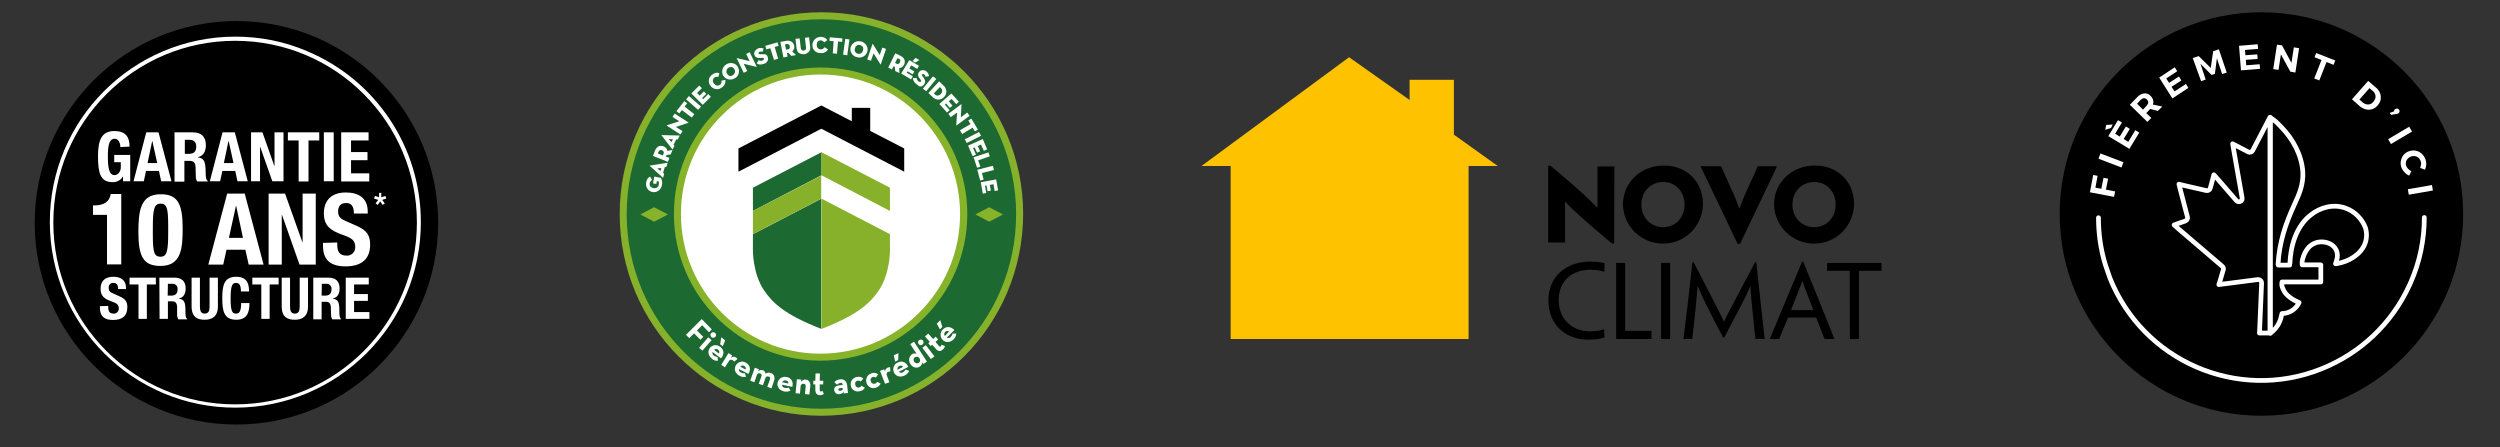
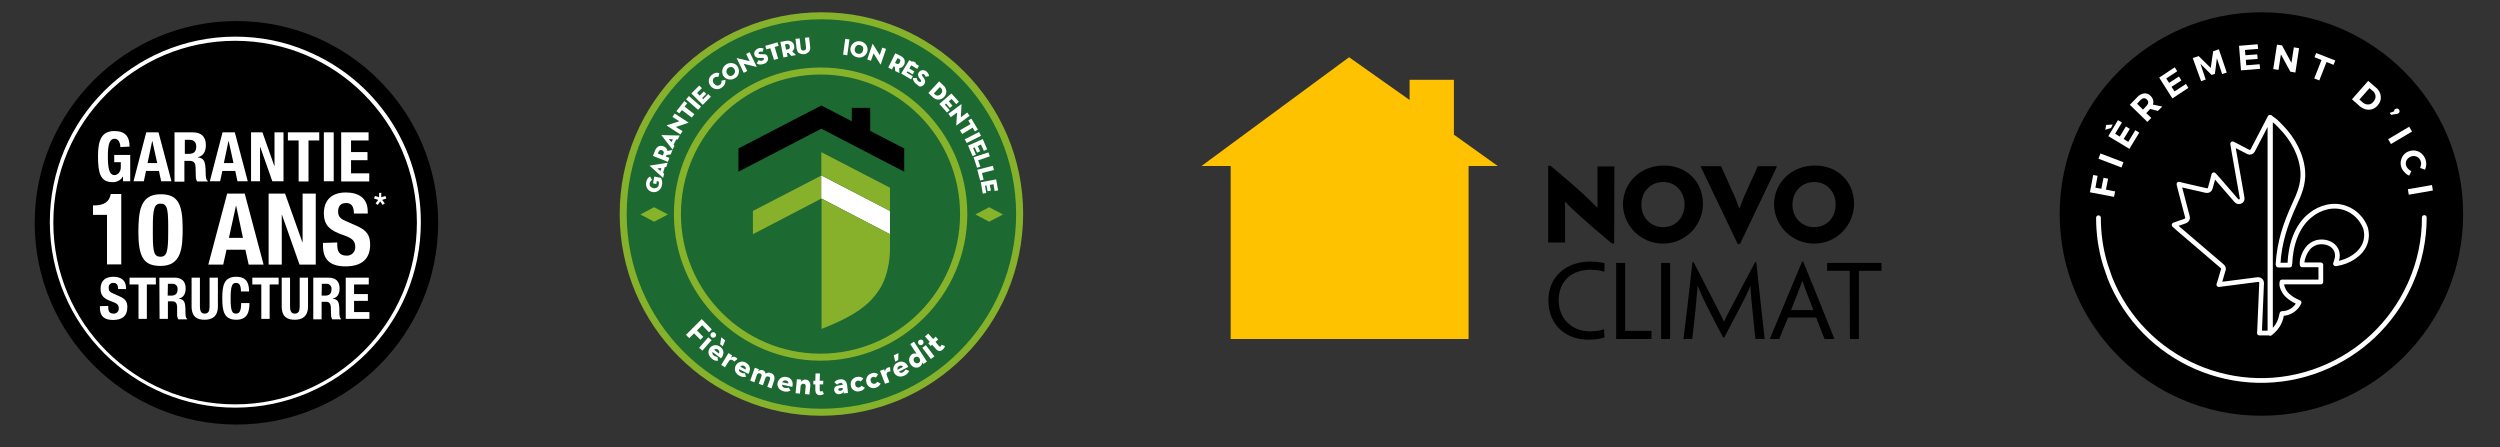
<svg xmlns="http://www.w3.org/2000/svg" version="1.1" id="Calque_1" x="0px" y="0px" viewBox="0 0 1140.1 204" style="enable-background:new 0 0 1140.1 204;" xml:space="preserve">
  <rect x="0" y="0" width="1140.1" height="204" fill="#333333" stroke="none" />
  <style type="text/css">
	.st0{fill:#FFFFFF;}
	.st1{fill:#1D6932;}
	.st2{fill:#86B12B;}
	.st3{fill:#87B32A;}
	.st4{fill:#87B12B;}
	.st5{fill:#FFC200;}
	.st6{fill:none;stroke:#FFFFFF;stroke-width:2.156;stroke-linecap:round;stroke-linejoin:round;}
</style>
  <g id="Groupe_4603_1_" transform="translate(-0.078 0.205)">
    <circle id="Ellipse_1678_1_" cx="107.9" cy="101.4" r="92" />
    <path id="Tracé_7203_1_" class="st0" d="M107.3,18.4c45.8,0,82.9,37.1,82.9,82.9s-37.1,82.9-82.9,82.9s-82.9-37.1-82.9-82.9l0,0   C24.4,55.5,61.5,18.4,107.3,18.4L107.3,18.4 M107.3,16.5c-46.7,0.1-84.6,38-84.5,84.7c0.1,46.7,38,84.6,84.7,84.5   s84.6-38,84.5-84.7c0-34-20.4-64.6-51.7-77.8C129.9,18.7,118.7,16.5,107.3,16.5z" />
    <g id="Groupe_4573_1_" transform="translate(28.967 50.155)">
      <path id="Tracé_7204_1_" class="st0" d="M26,16.7c0-1.7-0.8-3.8-2.6-3.8c-2.2,0-3.1,2.3-3.1,7.8c0,5.4,0.5,8.8,3.1,8.8    c1.1,0,2.8-1.2,2.8-3.6v-2.3h-3v-3.3h7.3v12h-3.3v-2.1h-0.1c-1,1.7-2.8,2.6-4.7,2.5c-5.5,0-6.6-4.1-6.6-11.9    c0-7.5,1.8-11.4,7.5-11.4c4.9,0,6.9,2.5,6.9,7.1L26,16.7z" />
      <path id="Tracé_7205_1_" class="st0" d="M37.8,10h5.6l5.9,22.3h-4.7l-1-4.7h-5.9l-1,4.7h-4.7L37.8,10z M38.4,24h4.4l-2.2-10h-0.1    L38.4,24z" />
      <path id="Tracé_7206_1_" class="st0" d="M50.8,10h8.3c3.7,0,5.9,1.9,5.9,5.8c0,3-1.2,5-3.7,5.5v0.1c3.1,0.4,3.5,2.1,3.6,6.8    c0,2.3,0.2,3.6,1,4v0.2h-4.9c-0.4-0.7-0.6-1.5-0.6-2.3l-0.1-4.3c-0.1-1.8-0.8-2.8-2.7-2.8h-2.4v9.5h-4.5V10z M55.3,19.8h1.9    c2.2,0,3.4-0.9,3.4-3.3c0-2.1-1.1-3.1-3.1-3.1h-2.1V19.8z" />
      <path id="Tracé_7207_1_" class="st0" d="M72.6,10h5.6l5.9,22.3h-4.7l-1-4.7h-5.9l-1,4.7h-4.7L72.6,10z M73.2,24h4.4l-2.2-10h-0.1    L73.2,24z" />
      <path id="Tracé_7208_1_" class="st0" d="M90.8,10l5.4,15.3h0.1V10h4.1v22.3h-5.1l-5.5-15.6h-0.1v15.6h-4.1V10H90.8z" />
      <path id="Tracé_7209_1_" class="st0" d="M116.7,10v3.7h-4.9v18.7h-4.5V13.7h-4.9V10H116.7z" />
      <path id="Tracé_7210_1_" class="st0" d="M118.8,32.4V10h4.5v22.3H118.8z" />
      <path id="Tracé_7211_1_" class="st0" d="M139.2,10v3.7h-8V19h7.5v3.7h-7.5v6h8.3v3.7h-12.8V10H139.2z" />
    </g>
    <g id="Groupe_4574_1_" transform="translate(26.677 77.873)">
      <path id="Tracé_7212_1_" class="st0" d="M22.2,42.6V19.9h-6.4v-4.3h0.6c4.3,0,6.9-1.6,7.5-5.2h4.8v32.1H22.2z" />
      <path id="Tracé_7213_1_" class="st0" d="M46.6,10.5c7.8,0,10.1,4.2,10.1,15.6c0,8.9-0.5,17.1-10.1,17.1    c-7.8,0-10.1-4.2-10.1-15.6C36.6,18.8,37.1,10.5,46.6,10.5z M43.1,29.1c0,8.1,0.7,9.9,3.5,9.9c2.9,0,3.5-2.5,3.5-10.8v-3.5    c0-8.1-0.7-9.9-3.5-9.9c-2.9,0-3.5,2.5-3.5,10.8V29.1z" />
      <path id="Tracé_7214_1_" class="st0" d="M77,10.2H85l8.6,32.4h-6.8l-1.5-6.8h-8.6l-1.5,6.8h-6.8L77,10.2z M77.8,30.4h6.4    l-3.1-14.6H81L77.8,30.4z" />
      <path id="Tracé_7215_1_" class="st0" d="M103.4,10.2l7.9,22.2h0.1V10.2h6v32.4h-7.4l-8-22.7h-0.1v22.7h-6V10.2H103.4z" />
      <path id="Tracé_7216_1_" class="st0" d="M127.2,32.5v1c0,3,0.9,5,4.3,5c2.1,0.1,3.8-1.5,3.9-3.6c0-0.1,0-0.3,0-0.4    c0-2.9-1.5-4-5.8-5.5c-5.8-2-8.5-4.4-8.5-9.8c0-6.3,3.9-9.5,10-9.5c5.8,0,10,2.5,10,8.7v0.9h-6.3c0-3-1-4.8-3.5-4.8    c-2.9,0-3.7,1.9-3.7,3.8c0,2,0.6,3.2,3.4,4.4l5,2.2c4.9,2.1,6.2,4.6,6.2,8.6c0,6.8-4.2,9.9-11.2,9.9c-7.4,0-10.3-3.4-10.3-9.4    v-1.3L127.2,32.5z" />
    </g>
    <g id="Groupe_4575_1_" transform="translate(29.848 116.413)">
      <path id="Tracé_7217_1_" class="st0" d="M19.6,22.9v0.6c0,1.8,0.5,2.9,2.5,2.9c1.2,0.1,2.2-0.9,2.3-2.1c0-0.1,0-0.2,0-0.3    c0-1.7-0.9-2.3-3.4-3.2c-3.4-1.2-4.9-2.6-4.9-5.7c0-3.7,2.2-5.5,5.8-5.5c3.4,0,5.8,1.5,5.8,5.1v0.5h-3.6c0-1.8-0.6-2.8-2.1-2.8    c-1.1-0.1-2,0.6-2.2,1.7c0,0.2,0,0.3,0,0.5c0,1.2,0.3,1.9,2,2.6l2.9,1.3c2.9,1.2,3.6,2.7,3.6,5c0,4-2.4,5.8-6.5,5.8    c-4.3,0-6-2-6-5.5v-0.8L19.6,22.9z" />
      <path id="Tracé_7218_1_" class="st0" d="M41.3,10v3.1h-4.1v15.7h-3.8V13.1h-4.1V10H41.3z" />
      <path id="Tracé_7219_1_" class="st0" d="M42.9,10h7c3.1,0,5,1.6,5,4.9c0,2.5-1,4.2-3.1,4.6v0.1c2.6,0.3,3,1.8,3,5.8    c0,2,0.1,3,0.8,3.4v0.2h-4.1c-0.3-0.6-0.5-1.3-0.5-2L51,23.2c-0.1-1.5-0.7-2.4-2.2-2.4h-2v8h-3.8L42.9,10z M46.7,18.2h1.6    c1.8,0,2.9-0.8,2.9-2.8c0.2-1.3-0.7-2.5-2-2.6c-0.2,0-0.4,0-0.6,0h-1.8L46.7,18.2z" />
      <path id="Tracé_7220_1_" class="st0" d="M61.4,10v13.1c0,1.9,0.4,3.3,2.2,3.3s2.2-1.4,2.2-3.3V10h3.8v13.1c0,4.8-2.9,6.1-6,6.1    s-6-1-6-6.1V10H61.4z" />
      <path id="Tracé_7221_1_" class="st0" d="M80.1,16.3c0-2.7-0.6-3.9-2.3-3.9c-1.9,0-2.4,1.9-2.4,7.3c0,5.7,0.8,6.7,2.4,6.7    c1.4,0,2.4-0.7,2.4-4.8h3.8c0,4.1-1,7.6-6,7.6c-5.7,0-6.4-4.1-6.4-9.8s0.7-9.8,6.4-9.8c5.4,0,5.8,4,5.8,6.7L80.1,16.3z" />
      <path id="Tracé_7222_1_" class="st0" d="M97.3,10v3.1h-4.1v15.7h-3.8V13.1h-4.1V10H97.3z" />
      <path id="Tracé_7223_1_" class="st0" d="M102.5,10v13.1c0,1.9,0.4,3.3,2.2,3.3s2.2-1.4,2.2-3.3V10h3.8v13.1c0,4.8-2.9,6.1-6,6.1    s-6-1-6-6.1V10H102.5z" />
      <path id="Tracé_7224_1_" class="st0" d="M113.1,10h7c3.1,0,5,1.6,5,4.9c0,2.5-1,4.2-3.1,4.6v0.1c2.6,0.3,3,1.8,3,5.8    c0,2,0.1,3,0.8,3.4v0.2h-4.1c-0.3-0.6-0.5-1.3-0.5-2l-0.1-3.6c-0.1-1.5-0.7-2.4-2.2-2.4h-2v8h-3.8L113.1,10z M116.9,18.2h1.6    c1.8,0,2.9-0.8,2.9-2.8c0.2-1.3-0.7-2.5-2-2.6c-0.2,0-0.4,0-0.6,0h-1.8L116.9,18.2z" />
      <path id="Tracé_7225_1_" class="st0" d="M138.4,10v3.1h-6.7v4.4h6.3v3.1h-6.3v5.1h7v3.1h-10.8V10H138.4z" />
    </g>
    <g id="Groupe_4577_1_" transform="translate(154.654 78.149)">
      <g id="Groupe_4576_1_" transform="translate(0 0)">
        <path id="Tracé_7226_1_" class="st0" d="M19.3,9.6v2l1.9-0.6l0.4,1.2l-1.9,0.6l1.2,1.6l-1,0.7l-1.1-1.6l-1.1,1.6l-1-0.7l1.2-1.6     l-1.9-0.6l0.4-1.2l1.9,0.6v-2H19.3z" />
      </g>
    </g>
  </g>
  <g id="Groupe_4611_1_" transform="translate(605.899 1)">
    <g id="Groupe_4606_1_" transform="translate(0)">
      <path id="Tracé_7228_1_" class="st1" d="M-231.3,6.2c-49.9,0-90.4,40.5-90.4,90.4c0,49.9,40.5,90.4,90.4,90.4    s90.4-40.5,90.4-90.4c0,0,0,0,0,0C-140.9,46.7-181.4,6.2-231.3,6.2z" />
      <path id="Tracé_7229_1_" class="st2" d="M-231.3,188.6c-50.8,0-92-41.2-92-92s41.2-92,92-92s92,41.2,92,92c0,0,0,0,0,0    C-139.4,147.4-180.5,188.5-231.3,188.6z M-231.3,7.8c-49,0-88.8,39.7-88.8,88.8s39.7,88.8,88.8,88.8c49,0,88.8-39.7,88.8-88.8    c0,0,0,0,0,0C-142.6,47.6-182.3,7.9-231.3,7.8L-231.3,7.8z" />
    </g>
    <g id="Groupe_4607_1_" transform="translate(11.682 11.109)">
      <path id="Tracé_7230_1_" class="st0" d="M-318,70.4l-0.3,1.4l-1.5-0.3l0.6-3.1l3,0.6c0.1,0.2,0.2,0.4,0.3,0.6    c0.1,0.2,0.1,0.5,0.2,0.7c0,0.3,0.1,0.6,0.1,0.9c0,0.4,0,0.7-0.1,1.1c-0.1,0.5-0.3,1-0.5,1.4c-0.3,0.4-0.6,0.8-1,1.1    c-1.6,1.2-3.9,0.9-5.1-0.8c0-0.1-0.1-0.1-0.1-0.2c-0.3-0.4-0.4-0.9-0.5-1.3c-0.1-0.5-0.1-1,0-1.5c0.1-0.6,0.3-1.1,0.6-1.6    c0.3-0.4,0.7-0.8,1.2-1l0.9,1.6c-0.3,0.1-0.5,0.3-0.7,0.6c-0.4,0.5-0.5,1.1-0.4,1.7c0.1,0.2,0.2,0.5,0.3,0.6    c0.2,0.2,0.4,0.3,0.6,0.5c0.2,0.1,0.5,0.2,0.8,0.3c0.3,0.1,0.5,0.1,0.8,0c0.3,0,0.5-0.1,0.7-0.2c0.2-0.1,0.4-0.3,0.6-0.5    c0.2-0.2,0.3-0.5,0.3-0.8c0.1-0.3,0.1-0.6,0.1-0.9c0-0.2,0-0.4-0.1-0.6L-318,70.4z" />
      <path id="Tracé_7231_1_" class="st0" d="M-314.7,67.2l-0.5,1.8l-6.1-5.5c0,0,0,0,0-0.1s0,0,0.1,0l8.1-1.3l-0.6,1.9l-0.7,0.1    l-0.8,2.6L-314.7,67.2z M-317.8,64.7l1.4,1.2l0.4-1.4L-317.8,64.7z" />
      <path id="Tracé_7232_1_" class="st0" d="M-310.9,56.3l-0.8,2l-1.9,0.3l-0.3,0.7l1.6,0.6l-0.7,1.8l-6.8-2.7l1-2.6    c0.2-0.4,0.4-0.8,0.7-1.1c0.3-0.3,0.6-0.5,0.9-0.7c0.3-0.1,0.7-0.2,1.1-0.2c0.4,0,0.8,0.1,1.1,0.2c0.5,0.2,0.9,0.5,1.2,0.8    c0.3,0.4,0.5,0.8,0.5,1.3L-310.9,56.3z M-315,58c0.2-0.3,0.2-0.7,0-1c-0.2-0.3-0.4-0.5-0.7-0.6c-0.2-0.1-0.3-0.1-0.5-0.1    c-0.1,0-0.3,0-0.4,0.1c-0.1,0.1-0.3,0.1-0.4,0.3c-0.1,0.1-0.2,0.3-0.3,0.5l-0.3,0.7l2.3,0.9L-315,58z" />
      <path id="Tracé_7233_1_" class="st0" d="M-310,54.4l-0.9,1.7l-5-6.5c0,0,0-0.1,0-0.1c0,0,0,0,0.1,0l8.2,0.2l-0.9,1.8l-0.7,0    l-1.2,2.4L-310,54.4z M-312.6,51.3l1.2,1.4l0.7-1.3L-312.6,51.3z" />
      <path id="Tracé_7234_1_" class="st0" d="M-309.4,45.8l3.1,1.9l-1,1.5l-6.2-4c0,0,0,0,0-0.1c0,0,0,0,0.1-0.1l5.6-1.8l-3.1-2l1-1.5    l6.2,4c0,0,0.1,0,0.1,0.1s0,0-0.1,0.1L-309.4,45.8z" />
      <path id="Tracé_7235_1_" class="st0" d="M-306.6,38.1l-1.2,1.5l-1.3-1l3.6-4.6l1.3,1l-1.2,1.5l4.5,3.5l-1.2,1.5L-306.6,38.1z" />
      <path id="Tracé_7236_1_" class="st0" d="M-304.7,33.2l1.3-1.5l5.5,4.8l-1.3,1.5L-304.7,33.2z" />
      <path id="Tracé_7237_1_" class="st0" d="M-302.3,30.5l3.6-3.6l1.2,1.2l-2.2,2.2l1.2,1.2l1.9-1.9l1.1,1.1l-1.9,1.9l0.5,0.5    l2.3-2.3l1.2,1.2l-3.7,3.7L-302.3,30.5z" />
      <path id="Tracé_7238_1_" class="st0" d="M-286.8,24.3c0.1,0.6,0,1.3-0.2,1.9c-0.5,1-1.4,1.8-2.5,2.2c-2,0.6-4.1-0.6-4.7-2.6    c0,0,0,0,0,0c-0.4-1.4,0.1-2.9,1.3-3.8c0.3-0.2,0.6-0.4,0.9-0.6c0.3-0.1,0.6-0.2,0.9-0.3c0.3,0,0.6-0.1,0.8,0    c0.3,0,0.5,0.1,0.8,0.2l-0.5,1.7c-0.1,0-0.3-0.1-0.4-0.1c-0.1,0-0.3,0-0.4,0c-0.2,0-0.3,0.1-0.5,0.1c-0.2,0.1-0.4,0.2-0.5,0.3    c-0.2,0.1-0.4,0.3-0.5,0.6c-0.1,0.2-0.2,0.4-0.2,0.7c0,0.2,0,0.5,0.1,0.7c0.1,0.3,0.2,0.5,0.4,0.7c0.2,0.2,0.4,0.4,0.6,0.6    c0.2,0.1,0.4,0.2,0.7,0.3c0.5,0.1,1,0,1.4-0.3c0.3-0.2,0.6-0.5,0.7-0.9c0.1-0.3,0.1-0.6,0-1L-286.8,24.3z" />
      <path id="Tracé_7239_1_" class="st0" d="M-282.4,23.5c-0.4,0.3-0.9,0.5-1.4,0.6c-0.5,0.1-1,0.1-1.5,0c-0.5-0.1-0.9-0.3-1.3-0.5    c-0.9-0.6-1.5-1.5-1.6-2.6c-0.1-0.5,0-1,0.1-1.4c0.1-0.5,0.3-0.9,0.6-1.3c0.6-0.8,1.5-1.4,2.5-1.6c0.5-0.1,1-0.1,1.5,0    c0.5,0.1,0.9,0.3,1.3,0.5c0.9,0.6,1.4,1.5,1.6,2.6c0.1,0.5,0,1-0.1,1.5c-0.1,0.5-0.3,0.9-0.6,1.3    C-281.5,22.9-281.9,23.3-282.4,23.5z M-283.3,22.1c0.2-0.1,0.4-0.3,0.6-0.6c0.1-0.2,0.2-0.4,0.3-0.7c0-0.2,0-0.5,0-0.7    c-0.1-0.3-0.2-0.5-0.3-0.7c-0.1-0.2-0.3-0.4-0.5-0.6c-0.2-0.2-0.4-0.3-0.7-0.3c-0.2-0.1-0.5-0.1-0.7,0c-0.3,0-0.5,0.1-0.8,0.3    c-0.2,0.1-0.4,0.3-0.6,0.6c-0.1,0.2-0.2,0.4-0.3,0.7c0,0.2,0,0.5,0,0.7c0.1,0.5,0.4,1,0.9,1.4c0.2,0.2,0.4,0.3,0.7,0.3    c0.2,0.1,0.5,0.1,0.7,0C-283.8,22.4-283.5,22.3-283.3,22.1z" />
      <path id="Tracé_7240_1_" class="st0" d="M-278.4,17l1.6,3.3l-1.6,0.8l-3.2-6.6c0,0,0-0.1,0-0.1c0,0,0.1,0,0.1,0l5.8,1.4l-1.6-3.3    l1.6-0.8l3.2,6.6c0,0,0,0.1,0,0.1c0,0-0.1,0-0.1,0L-278.4,17z" />
      <path id="Tracé_7241_1_" class="st0" d="M-269.2,17c-0.3,0.1-0.7,0.2-1.1,0.3c-0.3,0-0.6,0-0.9,0c-0.3,0-0.5-0.1-0.7-0.2    c-0.2-0.1-0.4-0.2-0.6-0.3l0.9-1.5c0.2,0.1,0.5,0.2,0.8,0.3c0.3,0.1,0.6,0,0.9-0.1c0.2-0.1,0.4-0.2,0.6-0.4    c0.1-0.1,0.1-0.3,0.1-0.5c0-0.1-0.2-0.2-0.3-0.3c-0.2,0-0.4-0.1-0.6,0l-0.9,0c-0.3,0-0.5,0-0.8,0c-0.2,0-0.5-0.1-0.7-0.2    c-0.2-0.1-0.4-0.3-0.6-0.4c-0.2-0.2-0.3-0.4-0.4-0.7c-0.1-0.3-0.2-0.6-0.1-1c0-0.3,0.1-0.6,0.3-0.8c0.2-0.3,0.4-0.5,0.6-0.7    c0.2-0.2,0.5-0.3,0.8-0.5c0.3-0.1,0.5-0.2,0.8-0.2c0.2,0,0.5-0.1,0.7,0c0.2,0,0.4,0,0.6,0.1c0.2,0.1,0.3,0.1,0.5,0.2l-0.6,1.5    c-0.2-0.1-0.4-0.2-0.6-0.2c-0.2,0-0.5,0-0.7,0.1c-0.2,0.1-0.3,0.2-0.4,0.3c-0.1,0.2-0.1,0.5,0.2,0.7c0,0,0,0,0,0    c0.1,0,0.3,0.1,0.4,0.1l1,0c0.3,0,0.7,0,1,0c0.3,0,0.5,0.1,0.7,0.2c0.2,0.1,0.4,0.3,0.5,0.4c0.1,0.2,0.3,0.4,0.3,0.6    c0.1,0.3,0.2,0.6,0.2,0.9c0,0.3-0.1,0.6-0.2,0.9c-0.2,0.3-0.4,0.5-0.6,0.8C-268.4,16.7-268.8,16.9-269.2,17z" />
      <path id="Tracé_7242_1_" class="st0" d="M-266.3,9.9l-1.8,0.5l-0.5-1.6l5.6-1.6l0.5,1.6l-1.8,0.5l1.6,5.4l-1.9,0.5L-266.3,9.9z" />
      <path id="Tracé_7243_1_" class="st0" d="M-254.6,13l-2.1,0.4l-1.3-1.4l-0.7,0.1l0.3,1.6l-1.9,0.4l-1.4-7.1l2.7-0.5    c0.4-0.1,0.9-0.1,1.3,0c0.4,0.1,0.7,0.2,1.1,0.4c0.3,0.2,0.6,0.5,0.8,0.8c0.2,0.3,0.3,0.7,0.4,1.1c0.1,0.5,0.1,1-0.1,1.4    c-0.1,0.4-0.4,0.8-0.8,1.1L-254.6,13z M-258.3,10.4c0.3,0,0.7-0.2,0.8-0.5c0.1-0.3,0.2-0.6,0.1-0.9c0-0.2-0.1-0.3-0.2-0.5    c-0.1-0.3-0.4-0.5-0.7-0.5c-0.2,0-0.4,0-0.6,0l-0.7,0.1l0.5,2.4L-258.3,10.4z" />
      <path id="Tracé_7244_1_" class="st0" d="M-250.8,12.6c-0.4,0-0.9,0-1.3-0.1c-0.4-0.1-0.7-0.2-1.1-0.4c-0.3-0.2-0.6-0.5-0.7-0.8    c-0.2-0.4-0.3-0.8-0.4-1.3l-0.5-4.4l1.9-0.2l0.5,4.4c0,0.3,0.2,0.7,0.4,0.9c0.6,0.4,1.3,0.3,1.8-0.2c0.2-0.3,0.3-0.6,0.2-1    l-0.5-4.4l1.9-0.2l0.5,4.4c0.1,0.4,0,0.9-0.1,1.3c-0.1,0.4-0.3,0.7-0.6,1c-0.3,0.3-0.6,0.5-0.9,0.6    C-249.9,12.5-250.3,12.6-250.8,12.6z" />
-       <path id="Tracé_7245_1_" class="st0" d="M-240,10.4c-0.3,0.6-0.7,1-1.3,1.3c-0.6,0.3-1.2,0.5-1.9,0.4c-0.5,0-1-0.1-1.5-0.2    c-0.9-0.3-1.7-1-2.1-1.9c-0.2-0.5-0.3-1-0.3-1.5c0-0.5,0.1-1,0.3-1.5c0.6-1.4,1.9-2.2,3.3-2.3c0.4,0,0.7,0,1.1,0.1    c0.3,0.1,0.6,0.2,0.9,0.3c0.3,0.1,0.5,0.3,0.7,0.5c0.2,0.2,0.4,0.4,0.5,0.6l-1.4,1c-0.1-0.1-0.2-0.2-0.3-0.3    c-0.1-0.1-0.2-0.2-0.3-0.3c-0.1-0.1-0.3-0.1-0.5-0.2c-0.2-0.1-0.4-0.1-0.6-0.1c-0.5,0-1,0.2-1.3,0.6c-0.2,0.2-0.3,0.4-0.3,0.7    c-0.1,0.3-0.1,0.5-0.1,0.8c0,0.3,0,0.5,0.1,0.8c0.1,0.2,0.2,0.5,0.4,0.6c0.3,0.4,0.8,0.6,1.3,0.6c0.4,0,0.8-0.1,1.1-0.3    c0.3-0.2,0.5-0.4,0.6-0.7L-240,10.4z" />
-       <path id="Tracé_7246_1_" class="st0" d="M-237.4,6.7l-1.9-0.2l0.1-1.6l5.8,0.5l-0.1,1.6l-1.9-0.2l-0.5,5.6l-1.9-0.2L-237.4,6.7z" />
      <path id="Tracé_7247_1_" class="st0" d="M-232.1,5.6l1.9,0.3l-1,7.2l-1.9-0.3L-232.1,5.6z" />
      <path id="Tracé_7248_1_" class="st0" d="M-226.7,14c-0.5-0.1-1-0.3-1.4-0.6c-0.4-0.3-0.8-0.6-1-1c-0.3-0.4-0.5-0.9-0.6-1.3    c-0.2-1,0-2.1,0.7-2.9c0.3-0.4,0.7-0.7,1.1-1c0.4-0.2,0.9-0.4,1.4-0.5c1-0.1,2.1,0.1,2.9,0.7c0.4,0.3,0.8,0.6,1,1    c0.3,0.4,0.5,0.9,0.6,1.3c0.1,0.5,0.1,1,0,1.5c-0.1,0.5-0.3,1-0.6,1.4c-0.3,0.4-0.7,0.7-1.1,1c-0.4,0.2-0.9,0.4-1.4,0.5    C-225.6,14.2-226.2,14.1-226.7,14z M-226.3,12.4c0.3,0.1,0.6,0.1,0.8,0c0.2,0,0.5-0.1,0.7-0.3c0.2-0.1,0.4-0.3,0.5-0.5    c0.3-0.5,0.4-1,0.4-1.6c0-0.2-0.1-0.5-0.2-0.7c-0.1-0.2-0.3-0.4-0.5-0.5c-0.5-0.3-1-0.5-1.6-0.4c-0.2,0-0.5,0.1-0.7,0.3    c-0.2,0.1-0.4,0.3-0.5,0.5c-0.1,0.2-0.2,0.5-0.3,0.8c-0.1,0.3-0.1,0.5-0.1,0.8c0,0.2,0.1,0.5,0.2,0.7c0.1,0.2,0.3,0.4,0.5,0.6    C-226.8,12.2-226.6,12.3-226.3,12.4z" />
      <path id="Tracé_7249_1_" class="st0" d="M-219.2,12.2l-1.2,3.4l-1.7-0.6l2.4-7c0,0,0-0.1,0.1-0.1c0,0,0.1,0,0.1,0.1l3.1,5    l1.2-3.4l1.7,0.6l-2.4,7c0,0,0,0.1-0.1,0.1c0,0-0.1,0-0.1-0.1L-219.2,12.2z" />
      <path id="Tracé_7250_1_" class="st0" d="M-207.4,21.2l-1.9-0.9l-0.2-1.9l-0.6-0.3l-0.7,1.5l-1.7-0.9l3.2-6.5l2.5,1.2    c0.4,0.2,0.8,0.5,1.1,0.8c0.3,0.3,0.5,0.6,0.6,1c0.1,0.3,0.2,0.7,0.1,1.1c0,0.4-0.1,0.8-0.3,1.1c-0.2,0.4-0.5,0.8-0.9,1.1    c-0.4,0.3-0.8,0.4-1.3,0.4L-207.4,21.2z M-208.8,16.9c0.3,0.2,0.7,0.2,1,0.1c0.3-0.1,0.5-0.4,0.6-0.7c0.1-0.1,0.1-0.3,0.2-0.5    c0-0.1,0-0.3,0-0.4c0-0.1-0.1-0.3-0.2-0.4c-0.1-0.1-0.3-0.3-0.5-0.3l-0.6-0.3l-1.1,2.2L-208.8,16.9z" />
-       <path id="Tracé_7251_1_" class="st0" d="M-202.9,15.3l4.4,2.6l-0.8,1.4l-2.7-1.6l-0.9,1.4l2.3,1.4l-0.8,1.3l-2.3-1.4l-0.4,0.6    l2.8,1.7l-0.8,1.4l-4.5-2.7L-202.9,15.3z M-201.4,15.7l1.4-1.4l1.7,1l-1.9,1.1L-201.4,15.7z" />
+       <path id="Tracé_7251_1_" class="st0" d="M-202.9,15.3l4.4,2.6l-0.8,1.4l-2.7-1.6l-0.9,1.4l2.3,1.4l-0.8,1.3l-2.3-1.4l-0.4,0.6    l2.8,1.7l-0.8,1.4l-4.5-2.7L-202.9,15.3z M-201.4,15.7l1.7,1l-1.9,1.1L-201.4,15.7z" />
      <path id="Tracé_7252_1_" class="st0" d="M-199.6,26.3c-0.3-0.2-0.6-0.5-0.8-0.7c-0.2-0.2-0.4-0.5-0.5-0.8    c-0.1-0.2-0.2-0.5-0.3-0.7c0-0.2-0.1-0.4-0.1-0.6l1.8,0c0,0.3,0.1,0.6,0.2,0.8c0.1,0.3,0.3,0.5,0.6,0.7c0.2,0.1,0.4,0.2,0.6,0.3    c0.2,0,0.4-0.1,0.5-0.2c0.1-0.1,0.1-0.3,0.1-0.4c-0.1-0.2-0.2-0.4-0.3-0.5l-0.5-0.7c-0.2-0.2-0.3-0.4-0.4-0.7    c-0.1-0.2-0.2-0.5-0.2-0.7c0-0.2,0-0.5,0.1-0.7c0.1-0.3,0.2-0.5,0.4-0.7c0.2-0.3,0.4-0.5,0.7-0.6c0.3-0.1,0.5-0.2,0.8-0.2    c0.3,0,0.6,0,0.9,0.1c0.3,0.1,0.6,0.2,0.8,0.4c0.2,0.2,0.5,0.4,0.6,0.6c0.2,0.2,0.3,0.4,0.4,0.6c0.1,0.2,0.2,0.4,0.2,0.5    c0,0.2,0.1,0.3,0.1,0.5l-1.6,0.3c0-0.2-0.1-0.4-0.2-0.6c-0.1-0.2-0.3-0.4-0.5-0.5c-0.1-0.1-0.3-0.2-0.5-0.2    c-0.1,0-0.3,0.1-0.4,0.2c-0.1,0.1-0.1,0.2-0.1,0.3c0,0.1,0.1,0.3,0.2,0.4l0.6,0.8c0.2,0.3,0.4,0.6,0.5,0.9    c0.1,0.2,0.2,0.5,0.2,0.8c0,0.2,0,0.5-0.1,0.7c-0.1,0.2-0.2,0.4-0.3,0.6c-0.2,0.3-0.4,0.5-0.7,0.7c-0.2,0.2-0.5,0.3-0.8,0.3    c-0.3,0-0.7,0-1-0.1C-198.9,26.7-199.3,26.5-199.6,26.3z" />
-       <path id="Tracé_7253_1_" class="st0" d="M-192.1,22.7l1.5,1.2l-4.6,5.6l-1.5-1.2L-192.1,22.7z" />
      <path id="Tracé_7254_1_" class="st0" d="M-189.3,25l2,1.9c0.4,0.3,0.7,0.7,0.9,1.2c0.2,0.4,0.3,0.9,0.4,1.3    c0,0.5-0.1,0.9-0.2,1.4c-0.4,1-1.1,1.8-2.1,2.2c-0.4,0.2-0.9,0.3-1.4,0.3c-0.5,0-0.9-0.1-1.3-0.3c-0.5-0.2-0.9-0.5-1.2-0.8l-2-1.9    L-189.3,25z M-191.3,30.9c0.4,0.4,0.9,0.6,1.4,0.6c1.1-0.2,1.9-1,2-2.1c0-0.5-0.2-1-0.6-1.4l-0.5-0.4l-2.7,2.9L-191.3,30.9z" />
      <path id="Tracé_7255_1_" class="st0" d="M-183.7,30.5l3.4,3.8l-1.2,1.1l-2.1-2.4l-1.3,1.1l1.7,2l-1.2,1l-1.7-2l-0.6,0.5l2.2,2.5    l-1.2,1.1l-3.5-3.9L-183.7,30.5z" />
      <path id="Tracé_7256_1_" class="st0" d="M-181.1,39.2l-2.9,2.1l-1.1-1.5l5.9-4.4c0,0,0.1,0,0.1,0c0,0,0,0,0,0.1l-0.3,5.9l2.9-2.2    l1.1,1.5l-6,4.4c0,0-0.1,0-0.1,0s0-0.1,0-0.1L-181.1,39.2z" />
      <path id="Tracé_7257_1_" class="st0" d="M-175,44.5l-1-1.7l1.4-0.8l3,5l-1.4,0.8l-1-1.7l-4.8,2.9l-1-1.7L-175,44.5z" />
      <path id="Tracé_7258_1_" class="st0" d="M-171.1,48.1l0.9,1.7l-6.5,3.3l-0.9-1.7L-171.1,48.1z" />
      <path id="Tracé_7259_1_" class="st0" d="M-169.4,51.3l2,4.7l-1.5,0.7l-1.3-2.9l-1.5,0.7l1.1,2.4l-1.4,0.6l-1.1-2.4l-0.7,0.3    l1.3,3l-1.5,0.7l-2.1-4.8L-169.4,51.3z" />
      <path id="Tracé_7260_1_" class="st0" d="M-166.8,57.4l0.6,1.8l-5.3,1.8l1,2.9l-1.5,0.5l-1.6-4.8L-166.8,57.4z" />
      <path id="Tracé_7261_1_" class="st0" d="M-164.8,63.5l0.5,1.9l-5.5,1.4l0.8,3l-1.6,0.4l-1.3-4.9L-164.8,63.5z" />
      <path id="Tracé_7262_1_" class="st0" d="M-163.3,69.7l0.9,5L-164,75l-0.5-3.1l-1.7,0.3l0.5,2.6l-1.5,0.3l-0.5-2.6l-0.7,0.1    l0.6,3.3l-1.6,0.3l-0.9-5.2L-163.3,69.7z" />
    </g>
    <g id="Groupe_4608_1_" transform="translate(24.434 24.788)">
-       <path id="Tracé_7263_1_" class="st0" d="M-256.1,6.6c-36,0-65.3,29.2-65.3,65.3s29.2,65.3,65.3,65.3c36,0,65.3-29.2,65.3-65.3    c0,0,0,0,0,0C-190.8,35.8-220,6.6-256.1,6.6z" />
      <path id="Tracé_7264_1_" class="st3" d="M-256.1,138.7c-36.9,0-66.9-29.9-66.9-66.9C-323,34.9-293,5-256.1,5    c36.9,0,66.9,29.9,66.9,66.9c0,0,0,0,0,0C-189.3,108.7-219.2,138.6-256.1,138.7z M-256.1,8.2c-35.2,0-63.7,28.5-63.7,63.6    c0,35.2,28.5,63.7,63.6,63.7s63.7-28.5,63.7-63.6c0,0,0,0,0,0C-192.5,36.7-220.9,8.2-256.1,8.2L-256.1,8.2z" />
    </g>
    <path id="Tracé_7265_1_" class="st3" d="M-161.1,96.8l6.3-3.3l6.3,3.3l-6.3,3.3L-161.1,96.8z" />
    <path id="Tracé_7266_1_" class="st3" d="M-313.9,96.8l6.3-3.3l6.3,3.3l-6.3,3.3L-313.9,96.8z" />
    <g id="Groupe_4609_1_" transform="translate(53.46 41.9)">
      <path id="Tracé_7267_1_" d="M-262.5,16.8V6.3h-8.4v6.1l-13.9-7.2l-37.8,19.6v10.6l37.8-19.6l37.8,19.6V24.8L-262.5,16.8z" />
      <path id="Tracé_7268_1_" class="st1" d="M-316,42.7v10.6l31.3-16.3V26.5L-316,42.7z" />
      <path id="Tracé_7269_1_" class="st1" d="M-316,63.9V71c0,0-0.2,10.6,5,18.4c3.9,5.8,9.5,11.2,26.2,17.7V47.7L-316,63.9z" />
      <path id="Tracé_7270_1_" class="st4" d="M-316,53.3v10.6l31.3-16.3V37.1L-316,53.3z" />
      <path id="Tracé_7271_1_" class="st0" d="M-253.5,53.3v10.6l-31.3-16.3V37.1L-253.5,53.3z" />
      <path id="Tracé_7272_1_" class="st4" d="M-253.5,42.7v10.6l-31.3-16.3V26.5L-253.5,42.7z" />
      <path id="Tracé_7273_1_" class="st4" d="M-253.5,63.9V71c0,0,0.2,10.6-5,18.4c-3.9,5.8-9.5,11.2-26.2,17.7V47.7L-253.5,63.9z" />
    </g>
    <g id="Groupe_4610_1_" transform="translate(29.719 138.016)">
      <path id="Tracé_7274_1_" class="st0" d="M-315.6,6.5l4.6,4.7l-1.3,1.3l-3.1-3.2l-2.4,2.4l2.9,2.9l-1.3,1.3l-2.9-2.9l-2.2,2.2    l-1.5-1.5L-315.6,6.5z" />
      <path id="Tracé_7275_1_" class="st0" d="M-312.6,14.8l1.5,1.3l-4.2,4.8l-1.5-1.3L-312.6,14.8z M-311.3,12.9    c0.5-0.5,1.3-0.6,1.8-0.1c0,0,0,0,0,0c0.5,0.5,0.6,1.3,0.1,1.8c-0.5,0.5-1.3,0.6-1.8,0.1c0,0,0,0,0,0    C-311.7,14.2-311.8,13.4-311.3,12.9C-311.3,12.9-311.3,12.9-311.3,12.9L-311.3,12.9z" />
      <path id="Tracé_7276_1_" class="st0" d="M-310,23.2c0.5,0.3,1,0.5,1.6,0.6l0.2,1.7c-1,0.1-2-0.2-2.7-0.9c-1.8-1.4-2.1-3.4-1-4.9    c1.1-1.5,3.2-1.7,4.7-0.6c0,0,0.1,0.1,0.1,0.1c1.8,1.4,1.8,3.5,0.3,5.2l-3.9-2.9C-310.9,22.1-310.6,22.9-310,23.2z M-307.8,22.2    c0.4-0.6,0.2-1.3-0.3-1.7c0,0,0,0,0,0c-0.5-0.5-1.3-0.5-1.9,0L-307.8,22.2z M-306.7,14.8l1.8,1.4l-1.1,2.7l-1.2-0.9L-306.7,14.8z" />
      <path id="Tracé_7277_1_" class="st0" d="M-303.4,22l1.7,1.1l-0.6,1c0.7-0.5,1.6-0.6,2.3-0.1c0.3,0.2,0.5,0.4,0.7,0.7l-1.5,1.2    c-0.1-0.2-0.3-0.4-0.6-0.6c-0.8-0.5-1.4-0.4-2.1,0.8l-1.5,2.4l-1.7-1.1L-303.4,22z" />
      <path id="Tracé_7278_1_" class="st0" d="M-297.6,30.9c0.5,0.3,1.1,0.4,1.7,0.3l0.5,1.6c-1,0.2-2,0.1-2.9-0.4    c-2-1-2.7-2.9-1.8-4.7c0.8-1.6,2.9-2.3,4.5-1.4c0,0,0.1,0.1,0.1,0.1c2,1,2.4,3.1,1.2,5.1l-4.3-2.2    C-298.8,30-298.3,30.7-297.6,30.9z M-295.6,29.5c0.3-0.6,0-1.3-0.6-1.6c0,0,0,0,0,0c-0.6-0.4-1.4-0.3-1.8,0.3L-295.6,29.5z" />
      <path id="Tracé_7279_1_" class="st0" d="M-291.4,28.7l1.9,0.7l-0.4,0.9c0.5-0.5,1.4-0.7,2.1-0.5c0.7,0.2,1.3,0.9,1.3,1.6    c0.7-0.5,1.6-0.6,2.4-0.3c1.5,0.5,2,1.8,1.5,3.5l-1.2,3.5l-1.9-0.7l1.2-3.3c0.2-0.7,0.2-1.2-0.6-1.4s-1.2,0-1.5,0.8l-1.1,3.2    l-1.9-0.7l1.2-3.3c0.2-0.7,0.2-1.2-0.6-1.4c-0.7-0.3-1.2,0-1.5,0.8l-1.1,3.2l-1.9-0.7L-291.4,28.7z" />
      <path id="Tracé_7280_1_" class="st0" d="M-277.7,37.9c0.6,0.1,1.1,0.1,1.7-0.2l0.9,1.4c-0.9,0.5-1.9,0.6-2.9,0.4    c-2.2-0.5-3.4-2.1-3-4c0.4-1.8,2.2-3,4-2.6c0.1,0,0.1,0,0.2,0c2.2,0.5,3.1,2.4,2.5,4.5l-4.7-1C-279,37.2-278.5,37.7-277.7,37.9z     M-276.1,35.9c0.1-0.7-0.4-1.3-1-1.4c0,0,0,0-0.1,0c-0.7-0.2-1.4,0.1-1.7,0.8L-276.1,35.9z" />
      <path id="Tracé_7281_1_" class="st0" d="M-272.2,33.9l2,0.2l-0.1,1c0.5-0.7,1.3-1.1,2.1-1c1.4,0.1,2.3,1.2,2.1,3.1l-0.4,3.7    l-2-0.2l0.3-3.5c0.1-0.5-0.2-1.1-0.7-1.2c-0.1,0-0.2,0-0.2,0c-0.6-0.1-1.2,0.3-1.4,0.9c0,0.1,0,0.2,0,0.2l-0.3,3.4l-2-0.2    L-272.2,33.9z" />
      <path id="Tracé_7282_1_" class="st0" d="M-263.8,38.6l0-2.3l-0.9,0l0-1.7l0.9,0l0.1-3.3l2,0l-0.1,3.3l1.6,0l0,1.7l-1.6,0l0,2.4    c0,0.6,0.2,0.8,0.5,0.8c0.3,0,0.5-0.1,0.7-0.3l0.7,1.4c-0.5,0.4-1.1,0.6-1.8,0.6C-262.9,41.2-263.8,40.5-263.8,38.6z" />
      <path id="Tracé_7283_1_" class="st0" d="M-252.5,35.7c-0.5,0-1,0.3-1.4,0.7l-1.2-1.1c0.6-0.8,1.6-1.3,2.6-1.3    c1.4-0.3,2.8,0.6,3.1,2.1c0,0.2,0.1,0.3,0.1,0.5l0.4,3.6l-2,0.2l0-0.9c-0.3,0.7-1,1.2-1.8,1.2c-1,0.3-2.1-0.4-2.4-1.4    c0-0.1,0-0.2-0.1-0.4c-0.1-1.4,0.8-2,2.4-2.2l1.5-0.2c0-0.5-0.4-1-0.9-1C-252.3,35.7-252.4,35.7-252.5,35.7z M-252.6,38    c-0.5,0.1-0.7,0.3-0.7,0.7c0,0.4,0.4,0.5,0.9,0.5c0.8-0.1,1.2-0.5,1.1-1l0-0.3L-252.6,38z" />
      <path id="Tracé_7284_1_" class="st0" d="M-247.6,36.8c-0.4-1.8,0.8-3.5,2.6-3.9c0.1,0,0.1,0,0.2,0c1-0.3,2.1,0,2.9,0.7l-1.2,1.4    c-0.4-0.4-0.9-0.5-1.4-0.4c-0.8,0.1-1.3,0.8-1.1,1.6c0,0.1,0,0.1,0,0.2c0.1,0.8,0.7,1.4,1.5,1.3c0.1,0,0.1,0,0.2,0    c0.5-0.1,0.9-0.4,1.1-0.8l1.6,0.9c-0.5,0.9-1.4,1.5-2.4,1.6c-1.8,0.5-3.6-0.6-4-2.4C-247.6,37-247.6,36.9-247.6,36.8z" />
      <path id="Tracé_7285_1_" class="st0" d="M-240.5,35.4c-0.5-1.7,0.5-3.6,2.2-4.1c0.1,0,0.1,0,0.2-0.1c1-0.4,2.1-0.2,2.9,0.5    l-1,1.5c-0.4-0.3-0.9-0.4-1.4-0.3c-0.7,0.2-1.2,1-1,1.7c0,0.1,0,0.1,0.1,0.2c0.1,0.8,0.8,1.3,1.6,1.2c0.1,0,0.1,0,0.2,0    c0.5-0.1,0.9-0.5,1.1-0.9l1.6,0.8c-0.4,0.9-1.2,1.6-2.2,1.9c-1.7,0.6-3.6-0.3-4.2-2C-240.4,35.5-240.5,35.4-240.5,35.4z" />
      <path id="Tracé_7286_1_" class="st0" d="M-234.3,30.1l1.9-0.7l0.4,1.1c0-0.8,0.5-1.6,1.3-1.9c0.3-0.1,0.7-0.2,1-0.1l0.1,1.9    c-0.3,0-0.5,0-0.8,0.1c-0.8,0.3-1.2,0.9-0.6,2.2l1,2.6L-232,36L-234.3,30.1z" />
      <path id="Tracé_7287_1_" class="st0" d="M-223.8,30.7c0.5-0.3,0.9-0.7,1.2-1.2l1.6,0.6c-0.4,0.9-1.1,1.7-2,2.1    c-2,1-4,0.5-4.9-1.3c-0.8-1.6-0.2-3.7,1.5-4.5c0,0,0.1,0,0.2-0.1c2-1,3.9-0.1,4.8,2l-4.3,2.2C-225.2,31.1-224.4,31.2-223.8,30.7z     M-228,23l2.1-1l-0.1,3.2l-1.4,0.7L-228,23z M-223.8,28.3c-0.3-0.6-1.1-0.8-1.7-0.4c0,0,0,0,0,0c-0.7,0.3-1,1-0.8,1.7L-223.8,28.3    z" />
      <path id="Tracé_7288_1_" class="st0" d="M-220.4,27c-1-1.3-0.8-3.2,0.5-4.3c0,0,0,0,0.1-0.1c0.6-0.5,1.5-0.6,2.2-0.2l-2.9-4.5    l1.7-1.1l5.9,9.1l-1.7,1.1l-0.5-0.8c0.1,0.8-0.4,1.6-1.1,2C-217.6,29.1-219.5,28.6-220.4,27C-220.3,27.1-220.4,27.1-220.4,27z     M-216.3,24.4c-0.3-0.7-1.2-0.9-1.9-0.6c-0.1,0-0.1,0.1-0.2,0.1c-0.7,0.5-0.8,1.5-0.2,2.2c0.5,0.6,1.3,0.7,1.9,0.4    c0.7-0.4,0.9-1.2,0.5-1.9C-216.2,24.5-216.2,24.4-216.3,24.4L-216.3,24.4z" />
      <path id="Tracé_7289_1_" class="st0" d="M-216.7,17.9c-0.4-0.6-0.3-1.4,0.2-1.8c0.6-0.4,1.4-0.3,1.8,0.2c0.4,0.6,0.3,1.4-0.2,1.8    c0,0,0,0,0,0C-215.4,18.6-216.2,18.5-216.7,17.9C-216.7,17.9-216.7,17.9-216.7,17.9z M-215,19.6l1.6-1.2l3.9,5.1l-1.6,1.2    L-215,19.6z" />
      <path id="Tracé_7290_1_" class="st0" d="M-209,19.9l-1.5-1.7l-0.7,0.6l-1.1-1.3l0.7-0.6l-2.2-2.5l1.5-1.3l2.2,2.5l1.2-1.1    l1.1,1.3l-1.2,1.1l1.5,1.8c0.4,0.5,0.7,0.5,0.9,0.2c0.2-0.2,0.3-0.4,0.4-0.7l1.5,0.6c-0.1,0.6-0.5,1.2-1,1.6    C-206.7,21.3-207.8,21.4-209,19.9z" />
-       <path id="Tracé_7291_1_" class="st0" d="M-208.4,8.6l1.6-1.6l0.9,3.1l-1.1,1.1L-208.4,8.6z M-202,14.6c0.4-0.4,0.7-0.9,0.8-1.5    l1.7,0c-0.1,1-0.5,1.9-1.2,2.6c-1.6,1.6-3.6,1.7-5,0.3c-1.3-1.3-1.3-3.4,0-4.7c0,0,0.1-0.1,0.1-0.1c1.6-1.6,3.7-1.3,5.2,0.3    l-3.4,3.4C-203.2,15.4-202.4,15.2-202,14.6L-202,14.6z M-202.8,12.2c-0.5-0.4-1.3-0.4-1.7,0.1c0,0,0,0,0,0    c-0.6,0.5-0.7,1.3-0.2,1.9L-202.8,12.2z" />
    </g>
  </g>
  <g id="Groupe_4629_1_" transform="translate(867.93 35)">
    <path id="Tracé_7299_1_" d="M-131.8,76h-1.1c-7.3-6.1-11.6-9.9-14.6-12.6c-2.3-2.1-4-3.6-6.7-6.4h-0.1c0.1,1.8,0.1,3,0.1,4.1v14.5   h-7.7v-35h1.1c7.6,6.4,12,10.2,15,13c2,1.9,4,3.7,6.3,6.1h0.1c0-2.3,0-3.6,0-5V40.9h7.7L-131.8,76L-131.8,76z" />
    <path id="Tracé_7300_1_" d="M-99.7,58.2c0-5.7-4.1-10.2-9.7-10.2c-5.8,0-10,4.4-10,10.3c0,5.8,4.1,10.3,10,10.3   C-103.5,68.5-99.7,64-99.7,58.2L-99.7,58.2z M-91.3,58c-0.1,10.1-8.3,18.2-18.4,18.1c-9.9-0.1-17.9-8-18.1-17.8   c0-10,8-17.8,18.6-17.8C-98.7,40.4-91.3,48-91.3,58L-91.3,58L-91.3,58z" />
    <path id="Tracé_7301_1_" d="M-74.4,76.2h-1.1l-9.9-20.7c-5.9-12.3-6.8-14.3-7-14.6v-0.1h9.4v0.1c0.1,0.3,1,2.3,4.6,10.3   c1.4,2.9,2.6,5.9,3.7,8.9h0.1c1-3,2.2-6,3.6-8.9c3.6-7.9,4.5-10,4.6-10.3v-0.1h8.8v0.1c-0.1,0.3-1,2.3-6.9,14.6L-74.4,76.2z" />
    <path id="Tracé_7302_1_" d="M-30.8,58.2c0-5.7-4.1-10.2-9.7-10.2c-5.8,0-10,4.4-10,10.3c0,5.8,4.1,10.3,10,10.3   C-34.6,68.5-30.8,64-30.8,58.2L-30.8,58.2z M-22.4,58c-0.1,10.1-8.3,18.2-18.4,18.1c-9.9-0.1-17.9-8-18.1-17.8   c0-10,8-17.8,18.6-17.8C-29.8,40.4-22.4,48-22.4,58L-22.4,58L-22.4,58z" />
    <path id="Tracé_7303_1_" d="M-161.8,102c0-10.9,8.1-17.7,19.1-17.7c1.2,0,2.3,0.1,3.5,0.2c1,0.1,2.3,0.4,3,0.5   c0,1.2,0,2.7-0.1,3.9h-0.1c-0.6-0.2-1.3-0.3-1.9-0.5c-1.4-0.2-2.8-0.4-4.1-0.4c-9,0-14.7,5.3-14.7,14c0,8.4,6.1,14.1,14.2,14.1   c1.5,0,3-0.1,4.5-0.4c0.7-0.1,1.3-0.3,2-0.6h0c0,1.1,0.1,2.8,0.2,3.8c-1,0.3-2,0.5-3,0.7c-1.4,0.2-2.8,0.3-4.1,0.3   C-153.4,120.1-161.8,113.5-161.8,102L-161.8,102L-161.8,102z" />
    <path id="Tracé_7304_1_" d="M-130.9,99.5V84.9h4.1v30.8c0,0.2,0,0.2,0.2,0.2h11.8v3.7h-16.1V99.5z" />
    <path id="Tracé_7305_1_" d="M-106.3,104v15.6h-4.1V84.9h4.1V104z" />
    <path id="Tracé_7306_1_" d="M-96.1,84.5h0.5c12.1,23.4,12.6,24.5,13.9,27.2h0c1.1-2.5,1.8-3.8,14.2-27.2h0.5l2.1,19.5   c1.5,13.2,1.7,15.2,1.7,15.5v0.1h-4.2v-0.1c0-0.3-0.3-2.4-1.4-13.5c-0.5-5.2-0.8-7.7-0.8-10.5h-0.1c-1.5,3.5-3,6.5-4.9,10.1   c-1.6,3.1-3.9,7.5-7,13.3h-0.5c-3.1-5.8-5.4-10.2-6.9-13.3c-1.7-3.3-3.3-6.7-4.7-10.1h-0.1c-0.2,2.9-0.4,5.6-0.9,10.5   c-1.2,11.1-1.4,13.2-1.5,13.5v0.1h-4v-0.1c0-0.3,0.3-2.3,1.9-15.5L-96.1,84.5L-96.1,84.5z" />
    <path id="Tracé_7307_1_" d="M-41,106.4v-0.1c-3.8-9.8-4.4-11.5-4.9-13.2H-46c-0.5,1.6-1.2,3.3-5.1,13.2l0,0.1H-41z M-52.5,109.8   c-3,7.3-3.8,9.3-4,9.7v0.1h-4.3v-0.1c0.1-0.3,1-2.3,6.5-15.6l8.2-19.6h0.5l8,19.7c5.3,13.2,6.1,15.2,6.2,15.5v0.1h-4.5v-0.1   c-0.1-0.3-0.9-2.3-3.8-9.7H-52.5z" />
    <g id="Groupe_4628_1_" transform="translate(0)">
      <path id="Tracé_7308_1_" d="M-24.4,88.5h-10.3v-3.6h24.8v3.6h-10.3v31.1h-4.1L-24.4,88.5L-24.4,88.5z" />
      <path id="Tracé_7309_1_" class="st5" d="M-204.9,26.4v-25h-20.2v9.2l-27.6-19.5L-320,40.7h13.3v78.9l108.5,0V40.7h13.3    L-204.9,26.4L-204.9,26.4z" />
    </g>
  </g>
  <g id="Groupe_5572" transform="translate(-441.314 -420.414)">
    <g transform="matrix(1, 0, 0, 1, 441.31, 420.41)">
      <circle id="Ellipse_1762-2" cx="1031.3" cy="97.6" r="92" />
    </g>
    <g id="Groupe_5569">
      <path id="Tracé_9169" class="st6" d="M1398.3,519.7c0,7.2,1,14.4,3.1,21.3c0.1,0.3,0.2,0.6,0.3,0.9c0.4,1.2,0.8,2.4,1.2,3.5    c0.1,0.2,0.2,0.4,0.2,0.6c0,0.1,0.1,0.2,0.1,0.3c0.1,0.2,0.2,0.4,0.2,0.6c15.1,38.2,58.3,56.9,96.4,41.8    c17.9-7.1,32.3-20.7,40.3-38.2c0.1-0.2,0.2-0.4,0.3-0.6c0,0,0-0.1,0-0.1c0.1-0.2,0.2-0.4,0.3-0.6c4.1-9.3,6.2-19.4,6.2-29.6" />
    </g>
    <g id="Groupe_5571">
      <g id="Groupe_5570">
        <path id="Tracé_9170" class="st0" d="M1394.4,508.1l1.5-7.9l2,0.4l-1,5.4l2.7,0.5l1-5l2.1,0.4l-1,5l4.2,0.8l-0.5,2.5     L1394.4,508.1z" />
        <path id="Tracé_9171" class="st0" d="M1398.3,492.8l0.9-2.4l10.5,4l-0.9,2.4L1398.3,492.8z" />
        <path id="Tracé_9172" class="st0" d="M1401.8,477.4l3-0.2l-0.8,1.6l-2.6,0.8L1401.8,477.4z M1402.8,482.5l4.4-7.3l1.8,1.1     l-3.1,5.1l2.1,1.3l2.8-4.6l1.8,1.1l-2.8,4.6l2.1,1.3l3.2-5.3l1.8,1.1l-4.5,7.4L1402.8,482.5z" />
        <path id="Tracé_9173" class="st0" d="M1425.4,471l-3.5-0.9l-0.2,0.2l-1.6,1.7l2.3,2.2l-1.8,1.8l-8-7.8l3.4-3.5     c0.8-0.9,1.9-1.5,3.1-1.7c1.1-0.1,2.2,0.3,2.9,1.1c0.6,0.5,1,1.2,1.2,1.9c0.2,0.7,0.2,1.4-0.1,2.1l4.3,0.9L1425.4,471z      M1418.6,470.4l1.6-1.7c0.4-0.4,0.7-0.9,0.8-1.5c0-0.5-0.2-1.1-0.6-1.4c-0.4-0.4-0.9-0.6-1.4-0.6c-0.6,0.1-1.1,0.4-1.5,0.8     l-1.6,1.7L1418.6,470.4z" />
        <path id="Tracé_9174" class="st0" d="M1426,455.8l7.1-4.7l1.1,1.8l-5,3.3l1.3,2l4.5-2.9l1.1,1.8l-4.5,2.9l1.4,2.1l5.2-3.4     l1.1,1.8l-7.3,4.8L1426,455.8z" />
        <path id="Tracé_9175" class="st0" d="M1441.3,446.9l2.7-0.9l5.5,5.4l1.1-7.6l2.6-0.9l3.6,10.6l-2.1,0.7l-2.4-7.2l-0.9,7.1     l-1.5,0.5l-5.1-5.1l2.4,7.2l-2.1,0.7L1441.3,446.9z" />
        <path id="Tracé_9176" class="st0" d="M1462.4,441.3l8.5-0.7l0.2,2.1l-6,0.5l0.2,2.4l5.4-0.4l0.2,2.1l-5.4,0.4l0.2,2.5l6.1-0.5     l0.2,2.1l-8.7,0.7L1462.4,441.3z" />
        <path id="Tracé_9177" class="st0" d="M1487.4,442l2.4,0.4l-1.7,11.1l-2.3-0.4l-4.3-7.9l-1.1,7.1l-2.4-0.4l1.7-11.1l2.3,0.3     l4.3,8L1487.4,442z" />
        <path id="Tracé_9178" class="st0" d="M1497.6,444.6l8.7,3.4l-0.8,2l-3.2-1.3l-3.3,8.4l-2.3-0.9l3.3-8.4l-3.2-1.3L1497.6,444.6z" />
        <path id="Tracé_9179" class="st0" d="M1526.7,462.9c0.4,0.9,0.4,1.9,0.3,2.9c-0.2,1-0.7,1.9-1.4,2.7c-0.7,0.8-1.5,1.4-2.5,1.7     c-0.9,0.3-1.9,0.3-2.9,0.1c-1-0.3-2-0.8-2.8-1.5l-3.5-3.1l7.4-8.4l3.6,3.1C1525.7,461,1526.3,461.9,1526.7,462.9z M1520.5,468     c0.6,0.1,1.1,0.1,1.7-0.1c0.6-0.2,1.1-0.6,1.5-1.1c0.4-0.5,0.7-1,0.9-1.6c0.1-0.6,0.1-1.2-0.1-1.7c-0.2-0.6-0.5-1.1-1-1.5     l-1.6-1.4l-4.6,5.2l1.7,1.5C1519.4,467.6,1519.9,467.8,1520.5,468L1520.5,468z" />
        <path id="Tracé_9180" class="st0" d="M1535.6,471.3c0,0.3-0.2,0.6-0.5,0.8c-0.1,0.1-0.3,0.2-0.4,0.2c-0.2,0.1-0.4,0.1-0.6,0.1     l-2.3,0.4l-0.7-0.9l2-0.7c0-0.4,0.1-0.8,0.5-1c0.3-0.2,0.6-0.3,0.9-0.3C1535.2,470,1535.7,470.6,1535.6,471.3L1535.6,471.3z" />
        <path id="Tracé_9181" class="st0" d="M1540,478.2l1.3,2.2l-9.6,5.7l-1.3-2.2L1540,478.2z" />
        <path id="Tracé_9182" class="st0" d="M1545.4,495.4c0.1-0.5,0-1.1-0.2-1.6c-0.4-1.2-1.4-2-2.6-2.2c-1.2-0.2-2.5,0.3-3.3,1.2     c-0.4,0.5-0.7,1-0.8,1.6c-0.1,0.6-0.1,1.2,0.2,1.8c0.2,0.5,0.5,0.9,0.9,1.3c0.4,0.4,0.9,0.7,1.4,1l-1,2c-0.8-0.3-1.5-0.8-2.1-1.5     c-0.6-0.6-1.1-1.3-1.4-2.1c-0.4-1-0.5-2-0.3-3.1c0.2-1,0.6-1.9,1.2-2.7c0.7-0.8,1.5-1.4,2.5-1.7c1.9-0.7,4.1-0.4,5.7,1     c0.8,0.7,1.4,1.6,1.8,2.6c0.6,1.6,0.5,3.3-0.2,4.8l-2.2-0.8C1545.2,496.5,1545.3,495.9,1545.4,495.4z" />
        <path id="Tracé_9183" class="st0" d="M1550.4,504.8l0.4,2.5l-11,1.9l-0.4-2.5L1550.4,504.8z" />
      </g>
    </g>
    <path id="Tracé_9128" class="st6" d="M1520.4,529.4c-0.8,5.4-6,9.4-11.4,10.8c-0.8,0.2-1.5,0.3-2.3,0.5c-0.1,0-0.2,0-0.3,0   c0.3-0.9,0.6-1.8,0.8-2.8c0.7-5.4-4.7-8.1-9.4-6.9c-1.7,0.5-3.2,1.5-4.2,2.9c-0.9,1.2-1.6,2.6-2,4c-0.4,1-0.5,2.2-0.4,3.3h8.5v7.8   H1482c-0.2,0.9-0.1,1.9,0.3,2.8c0.5,1.3,1.2,2.4,2.2,3.3c1.2,1.1,2.5,2,4,2.7c0.4,0.2,0.8,0.3,1.3,0.6c-1.4,3-4.5,5-7.8,5   c-0.2,0.7-0.4,1.4-0.5,2c-0.4,1.7-1.3,3.3-2.4,4.7c-0.7,0.8-1.5,1.6-2.4,2.3v-98.4c0.8,0.6,1.6,1.2,2.4,1.8   c0.8,0.8,1.7,1.6,2.5,2.5c5.4,5.5,9.4,12.8,9.9,20.6c0.3,5.5-1.6,10-3.9,14.9c-4.1,9-6.8,17.1-7.4,27c0,0.2,0,0.3,0.1,0.5h5.2   c0-0.3,0-0.5,0.1-0.7c0.3-8,2.8-16.8,9.3-22c4.4-3.6,10.5-5.3,16-3.3c4.3,1.5,7.6,4.9,9.2,9.1   C1520.5,525.9,1520.7,527.7,1520.4,529.4z" />
    <path id="Tracé_9129" class="st6" d="M1476.5,473.9v98.4h-4.8l0.1-1.5v-0.1l0.9-21.2v-0.1c0-0.8-0.7-1.5-1.5-1.5h0   c-0.1,0-0.1,0-0.2,0l-15.5,2c-0.1,0-0.1,0-0.2,0l-2.1,0.3l0.7-2.2l1.3-4.5l0.1-0.2c0.1-0.5-0.1-1-0.5-1.4c0,0,0,0,0,0l-20-17.1   l-0.1-0.1l-1.9-1.7l2.4-0.9c0,0,0,0,0.1,0l2.6-0.9c0.7-0.3,1.2-1.1,1-1.8l-3.3-12.6l-0.6-2.4l2.4,0.6l10,2.3h0.1   c0.8,0.2,1.6-0.3,1.8-1.1v0l0.9-3.3c0,0,0,0,0,0l0.7-2.8l1.9,2.1l0,0l8.4,9.7c0.5,0.6,1.5,0.7,2.1,0.2c0.4-0.3,0.6-0.8,0.5-1.4   v-0.1L1460,489v0l-0.5-3l2.7,1.4l4.4,2.3c0.7,0.4,1.6,0.1,2-0.6c0,0,0,0,0,0l0,0l5-9.6L1476.5,473.9z" />
  </g>
</svg>